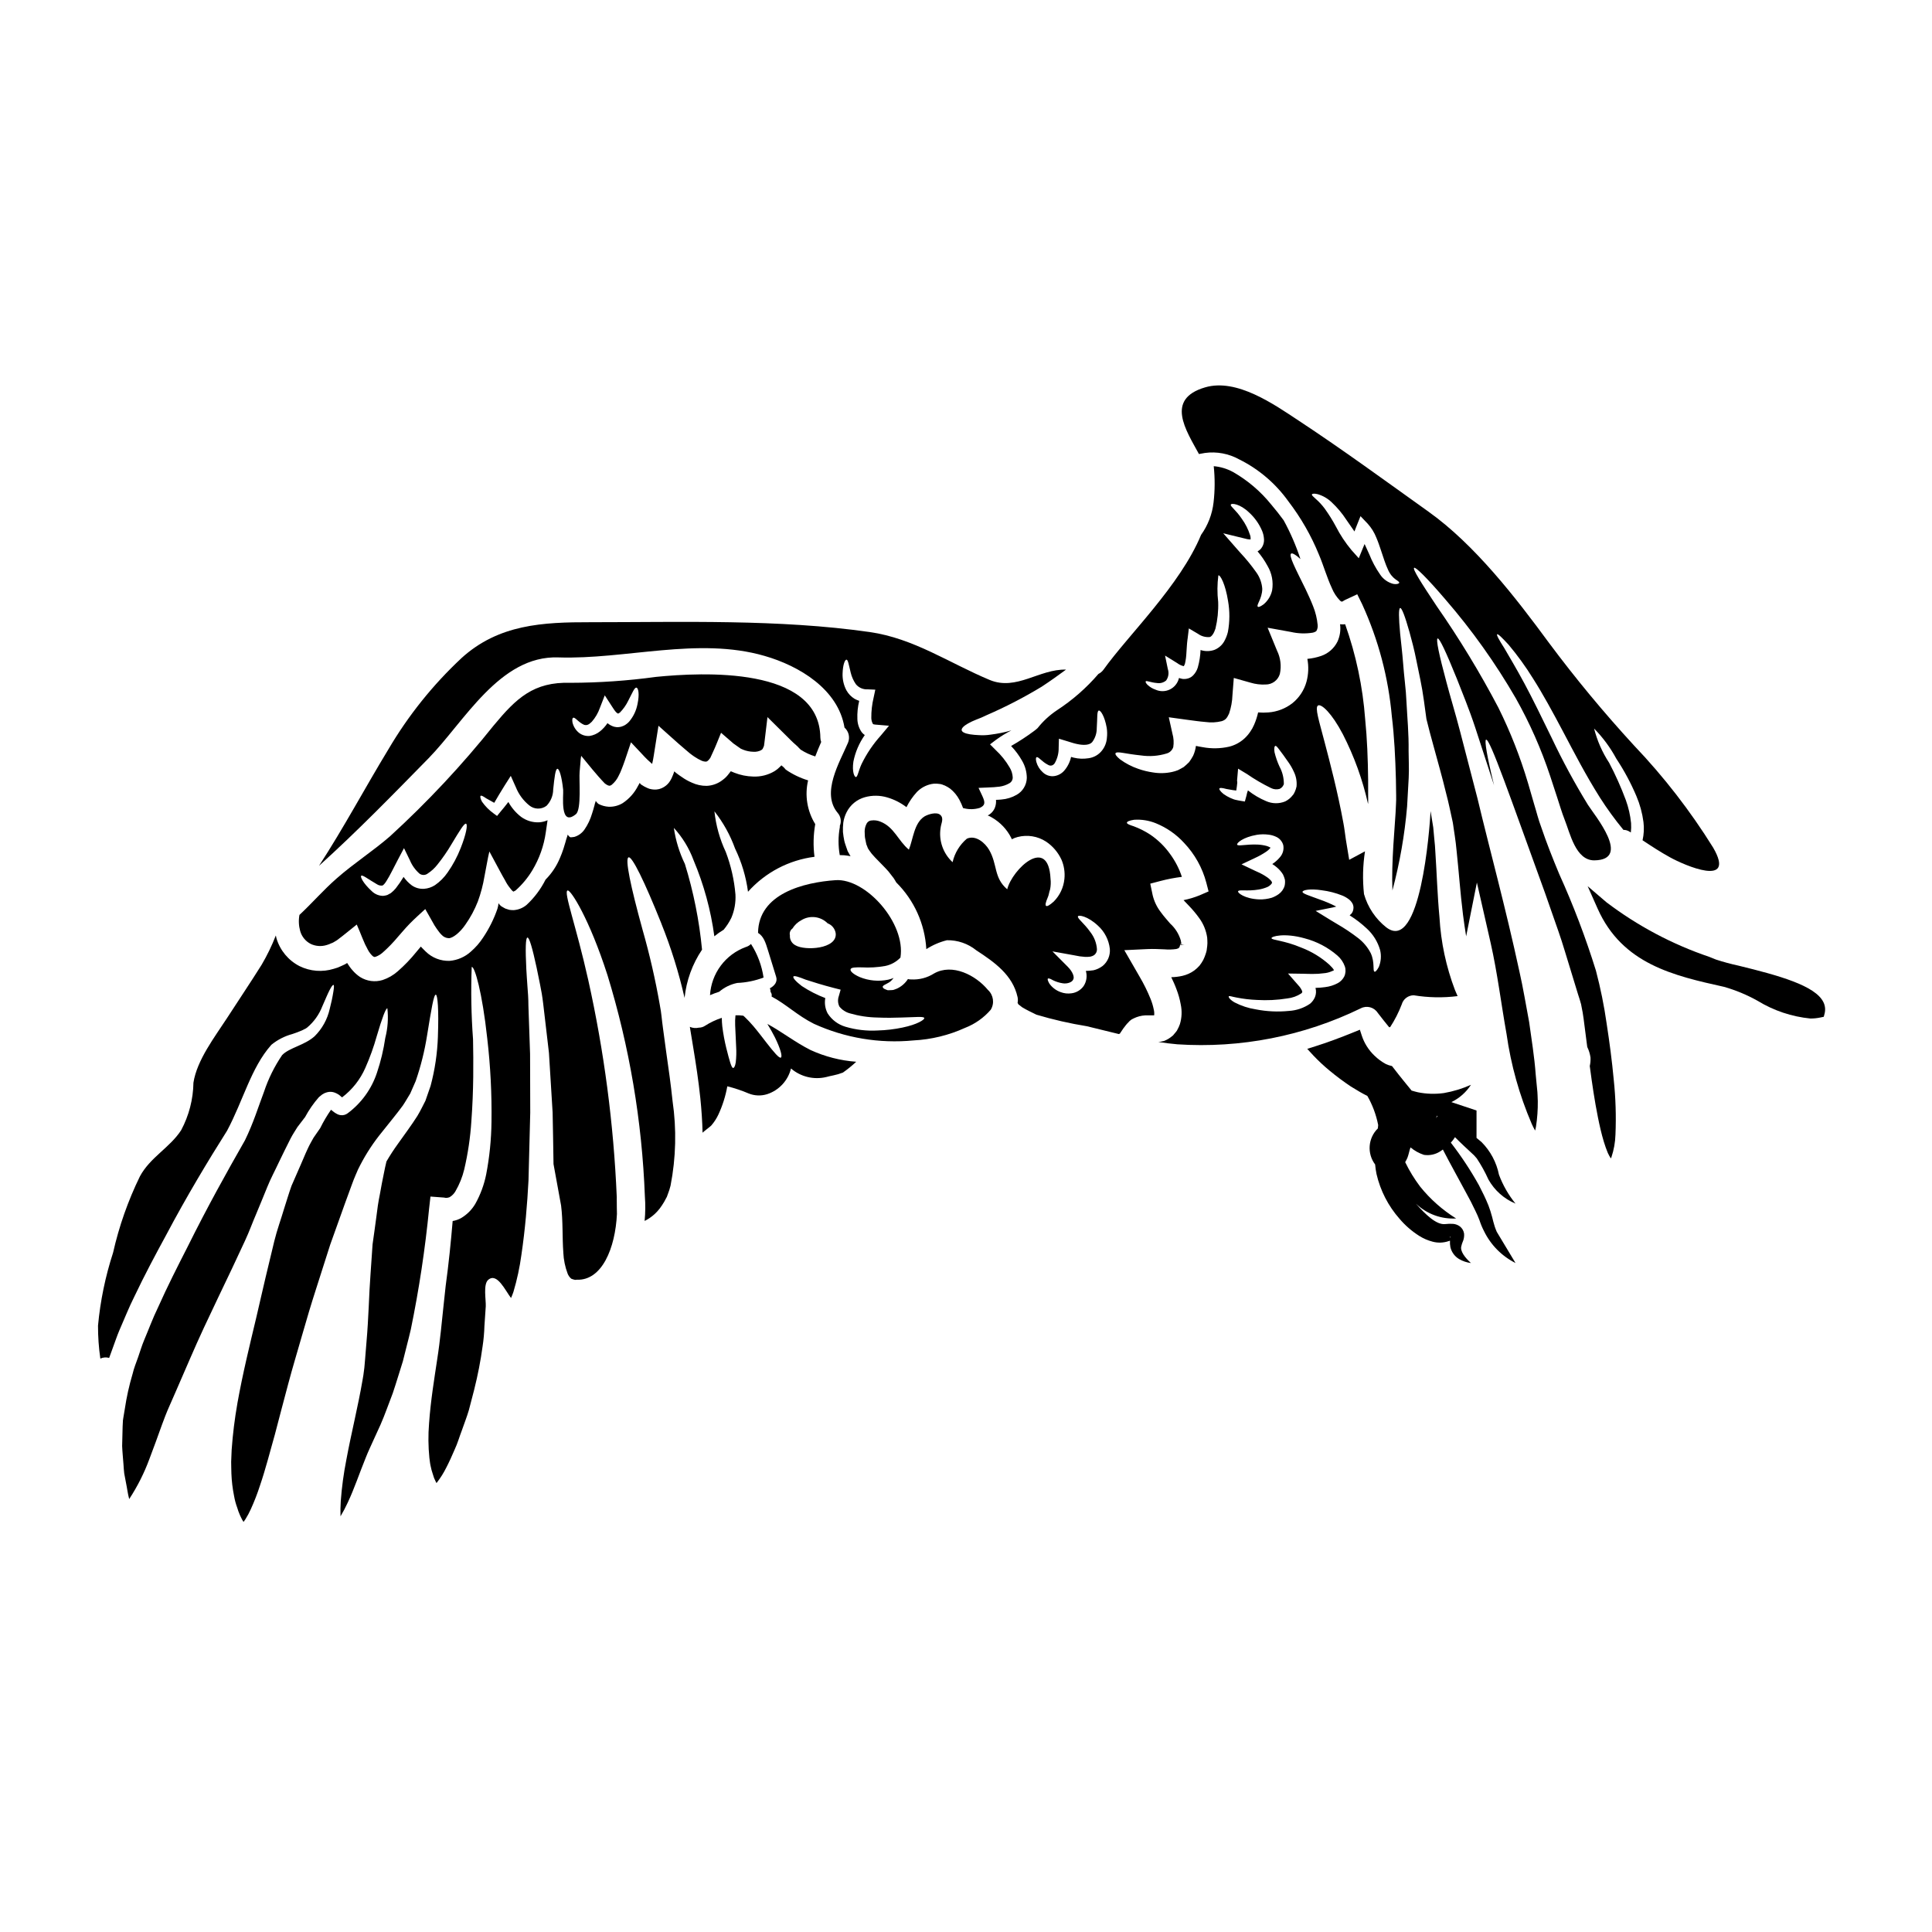
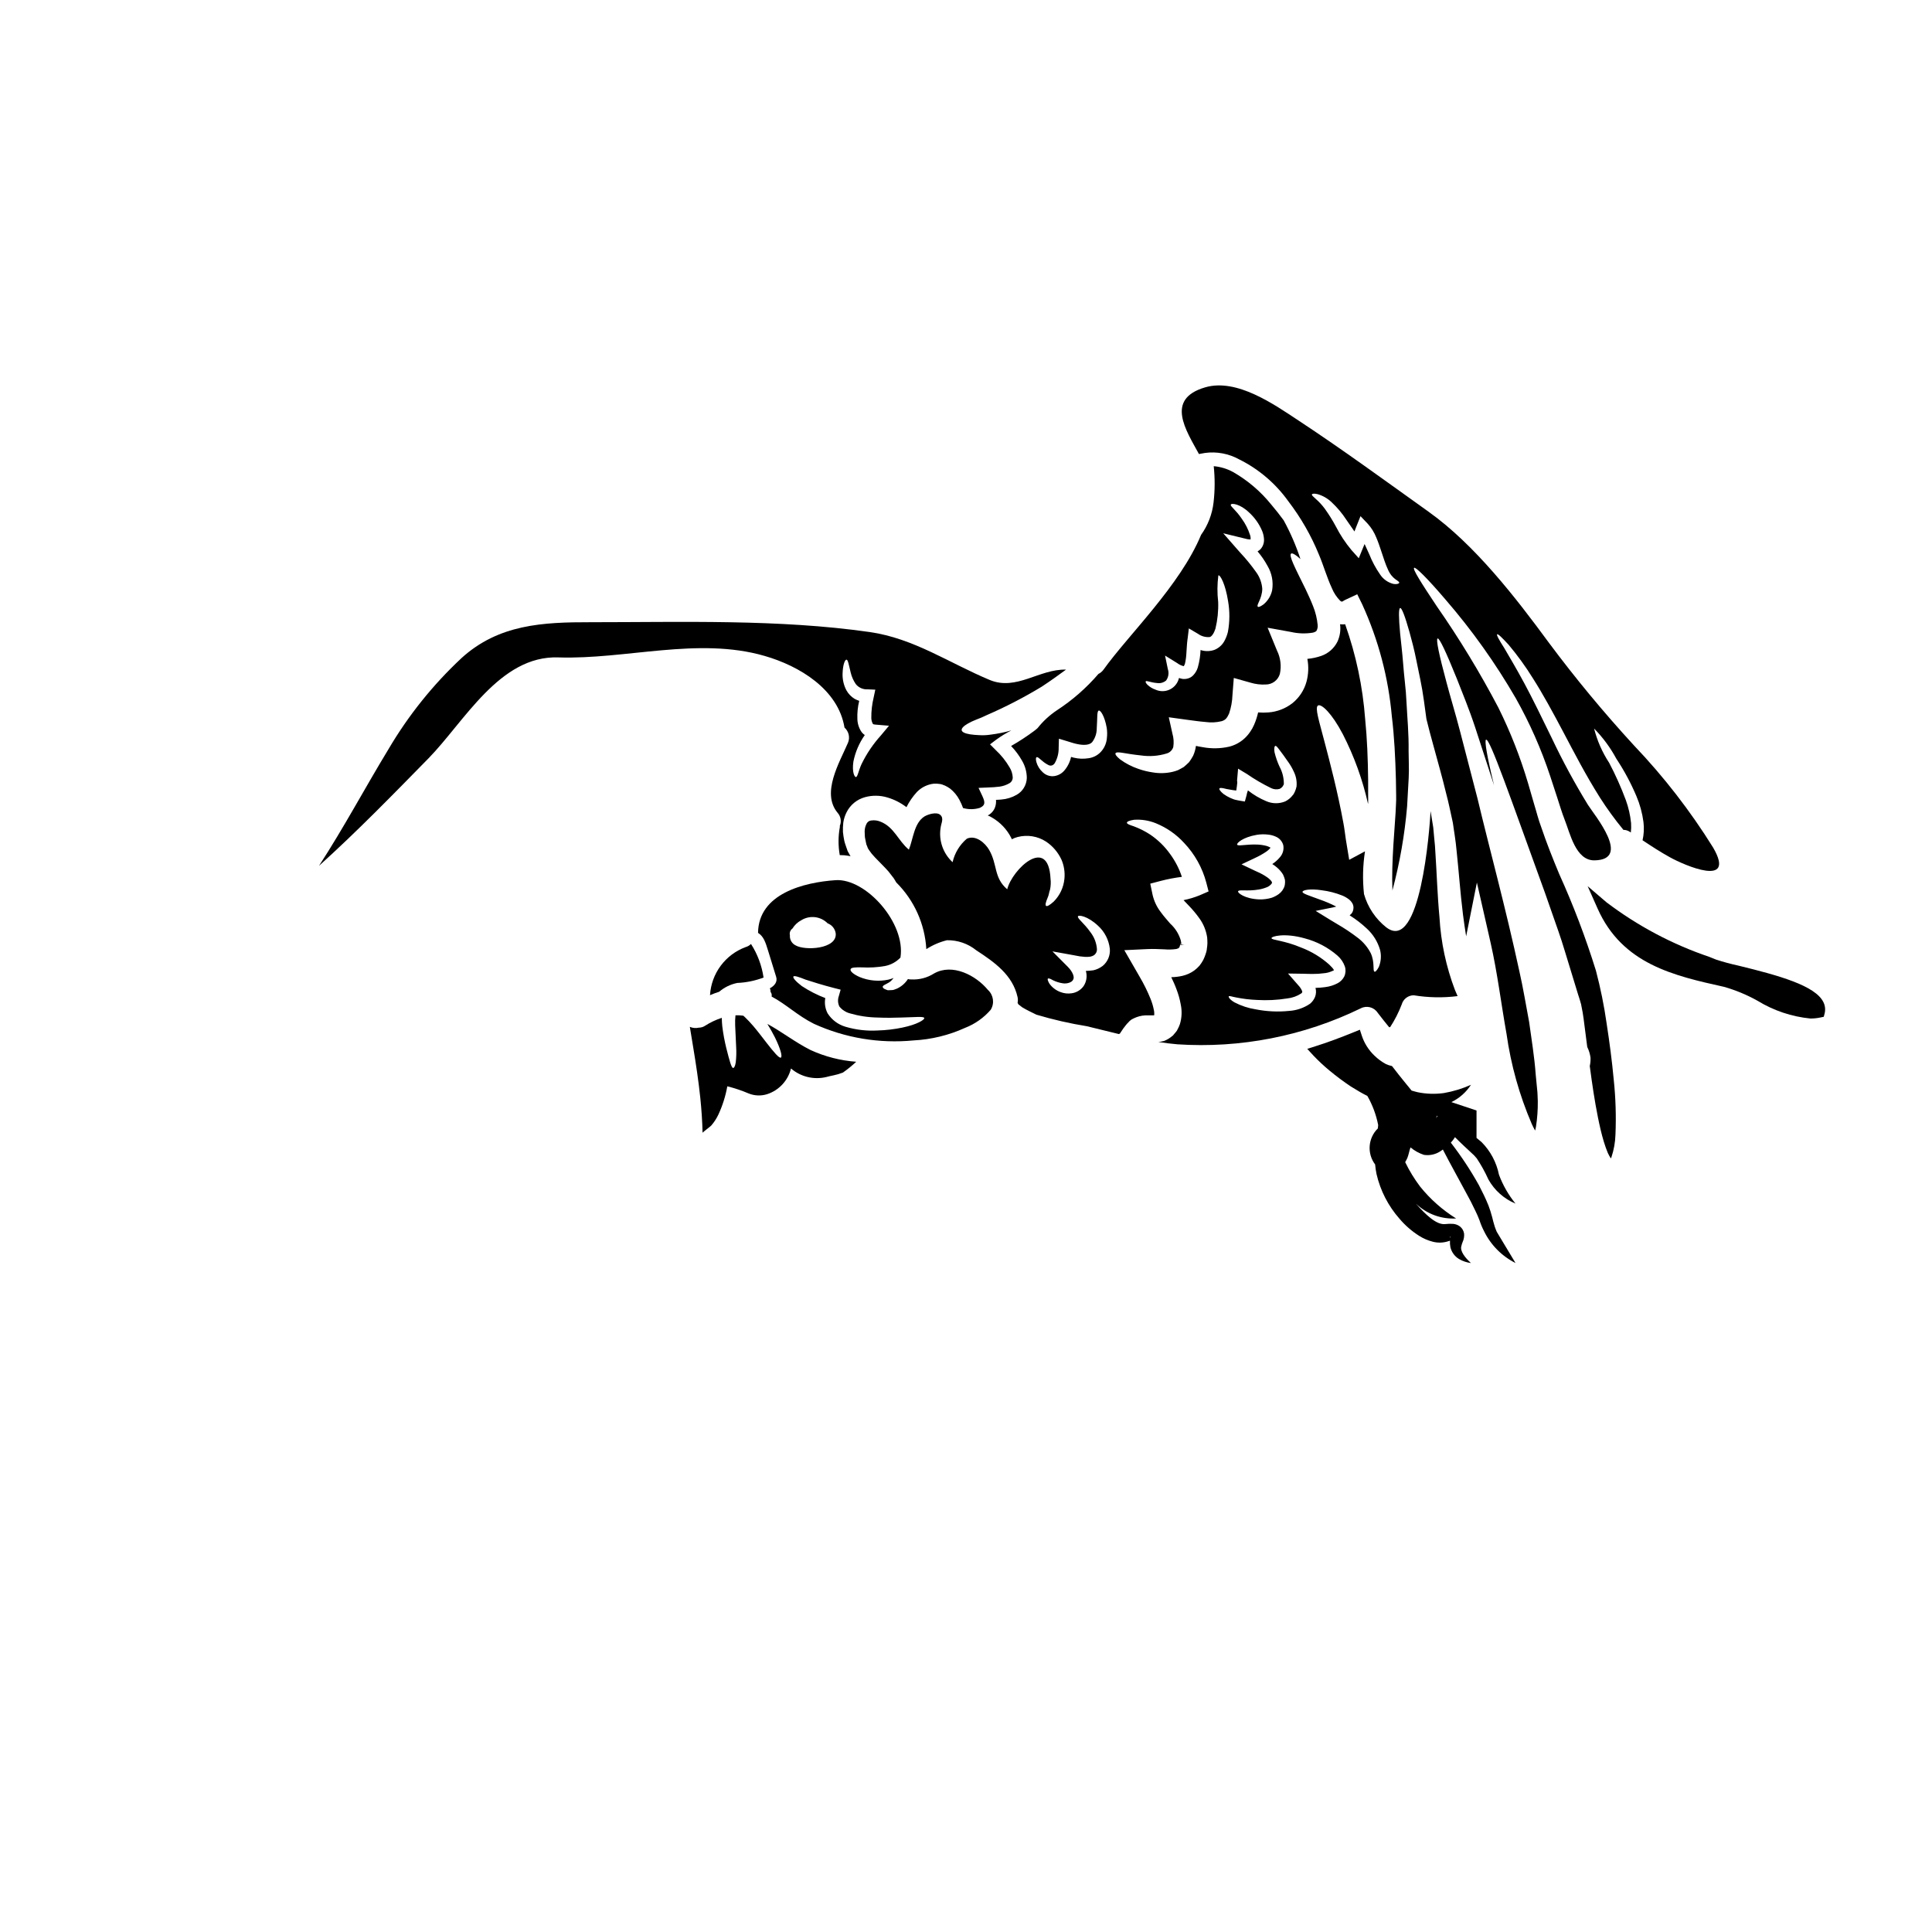
<svg xmlns="http://www.w3.org/2000/svg" fill="#000000" width="800px" height="800px" version="1.1" viewBox="144 144 512 512">
  <g>
-     <path d="m226.32 394.14c1.348 0.641 2.883 0.742 4.301 0.289 0.395-0.109 0.777-0.258 1.145-0.441 0.199-0.059 0.391-0.141 0.57-0.242l0.926-0.551c1.832-1.344 3.543-2.816 5.285-4.184 0.508 1.164 0.996 2.332 1.457 3.504l0.746 1.738 0.746 1.453 0.004-0.004c0.066 0.156 0.148 0.305 0.242 0.441l0.195 0.266h0.004c0.094 0.172 0.211 0.328 0.352 0.465 0.172 0.223 0.371 0.422 0.598 0.594 0.355 0.152 0.195 0.176 0.66 0.086 0.672-0.242 1.289-0.609 1.828-1.078 1.496-1.324 2.887-2.758 4.16-4.297l1.059-1.211c0.617-0.703 1.324-1.52 2.004-2.203 1.371-1.387 2.777-2.644 4.098-3.852 0.82 1.477 1.633 2.91 2.449 4.328 0.395 0.641 0.789 1.18 1.211 1.738 0.188 0.254 0.391 0.488 0.617 0.711 0.473 0.547 1.148 0.887 1.871 0.941 1.102 0.09 3.148-1.605 4.453-3.543v0.004c1.367-1.93 2.488-4.016 3.348-6.219 0.785-2.148 1.367-4.367 1.742-6.625 0.484-2.363 0.883-4.981 1.301-6.59l2.773 5.156c0.465 0.859 0.949 1.762 1.41 2.531h-0.004c0.375 0.746 0.832 1.449 1.367 2.094l0.355 0.441c0.133 0.176 0.109 0.109 0.176 0.176 0.066 0.066 0.176 0.176 0.219 0.176 0.043 0 0.043 0.043 0 0.086v0.004c0.215-0.09 0.422-0.191 0.621-0.309 1.754-1.551 3.266-3.367 4.469-5.375 1.855-3.082 3.07-6.504 3.566-10.066 0.176-1.211 0.312-2.246 0.465-3.195-0.723 0.32-1.5 0.508-2.289 0.551-1.695 0.062-3.359-0.449-4.727-1.453-1.379-1.066-2.527-2.406-3.367-3.938-0.746 0.969-1.477 1.871-2.137 2.641l-0.859 1.059-0.906-0.66c-1.191-0.855-2.234-1.906-3.082-3.106-0.465-0.863-0.551-1.434-0.355-1.574 0.195-0.141 0.703 0.152 1.477 0.68 0.531 0.289 1.234 0.703 2.117 1.18 0.789-1.367 1.695-2.887 2.754-4.582l1.629-2.559 1.348 3.019 0.004 0.004c0.75 1.875 1.969 3.527 3.543 4.801 1.316 1.09 3.211 1.137 4.578 0.109 1.113-1.152 1.746-2.688 1.766-4.293 0.332-3.238 0.594-5.555 1.145-5.512 0.465 0.043 1.125 1.969 1.5 5.594 0.129 1.324-0.992 10 3.371 6.434 1.543-1.254 0.789-9.211 0.992-11.238 0.066-0.746 0.129-1.52 0.195-2.266l0.09-1.125 0.129-0.84c1.695 2.051 4.121 5.117 6.234 7.293v0.004c0.23 0.191 0.484 0.355 0.754 0.484 0.086 0.023 0.172 0.109 0.238 0.09s0.242 0.109 0.309 0.043c0.133 0.02 0.27-0.066 0.508-0.195 0.824-0.672 1.48-1.523 1.918-2.492 0.305-0.566 0.566-1.156 0.785-1.762 0.289-0.746 0.574-1.477 0.84-2.266 0.527-1.574 1.078-3.172 1.605-4.781 0.82 0.859 1.633 1.719 2.449 2.602 0.816 0.883 1.715 1.871 2.621 2.641l0.527 0.484 0.066-0.219c0.129-0.504 0.238-1.145 0.352-1.828 0.422-2.644 0.84-5.332 1.277-8.066 2.336 2.051 4.801 4.363 7.246 6.41l0.93 0.789 0.219 0.176 0.109 0.086 0.238 0.176c0.289 0.195 0.594 0.461 0.906 0.637h0.004c0.539 0.363 1.105 0.68 1.695 0.949 0.379 0.18 0.789 0.277 1.207 0.289 0.219-0.066 0.289 0 0.551-0.27 0.168-0.105 0.305-0.258 0.395-0.438l0.133-0.156c0.043-0.043 0.066 0 0.172-0.285l0.574-1.254c0.789-1.652 1.477-3.504 2.203-5.246 1.078 0.949 2.18 1.898 3.281 2.844l1.672 1.18h0.008c0.148 0.141 0.328 0.242 0.527 0.305l0.355 0.152-0.004 0.004c0.879 0.348 1.812 0.535 2.758 0.551 0.715 0.047 1.434-0.105 2.07-0.441 0.066-0.109 0.219-0.129 0.27-0.219l0.043-0.066c0.02-0.043 0 0.066 0.129-0.215l-0.004-0.004c0.105-0.191 0.191-0.395 0.266-0.598l0.113-0.816c0.266-2.266 0.527-4.539 0.816-6.828 1.629 1.609 3.258 3.238 4.914 4.867 0.883 0.883 1.781 1.805 2.664 2.555l0.484 0.441c0.086 0.09 0.133 0.199 0.242 0.27l0.484 0.484c1.199 0.781 2.504 1.387 3.875 1.805 0.508-1.312 1.035-2.59 1.574-3.832-0.141-0.367-0.215-0.754-0.219-1.148-0.242-19.035-31.461-17.293-43.508-16.105-7.531 1.031-15.117 1.555-22.715 1.574-9.762-0.312-14.367 4.098-20.289 11.234h-0.004c-8.398 10.523-17.613 20.371-27.551 29.457-4.539 3.938-9.648 7.203-14.141 11.168-3.481 3.043-6.481 6.523-9.84 9.652v-0.004c-0.262 1.422-0.195 2.887 0.195 4.277 0.41 1.465 1.41 2.695 2.762 3.398zm69.551-59.902c0.465-0.332 1.434 1.234 2.934 1.852 0.703 0.176 1.18 0.023 2.027-0.816 0.938-1.07 1.664-2.312 2.137-3.656l1.301-3.348 2.027 3.129 0.395 0.594h-0.004c0.184 0.277 0.391 0.539 0.613 0.789 0.125 0.105 0.254 0.203 0.395 0.285-0.023 0.062 0.176 0.105 0.637-0.289v0.004c0.867-0.898 1.59-1.926 2.137-3.043 1.102-2.09 1.652-3.566 2.18-3.504s0.863 1.742 0.289 4.383c-0.324 1.688-1.074 3.266-2.18 4.582-0.195 0.234-0.418 0.441-0.66 0.617-0.273 0.23-0.574 0.418-0.902 0.551-0.766 0.363-1.633 0.441-2.449 0.223-0.645-0.191-1.246-0.516-1.758-0.949-0.543 0.816-1.207 1.543-1.969 2.16-0.801 0.652-1.758 1.078-2.773 1.234-0.984 0.082-1.965-0.199-2.758-0.789-0.898-0.707-1.527-1.703-1.781-2.816-0.098-0.664-0.055-1.078 0.164-1.191zm-52.035 44.062c0.422 0.297 0.938 0.438 1.453 0.391 0.199-0.02 0.641-0.418 1.102-1.18 0.949-1.457 1.895-3.504 3.019-5.621l1.652-3.125 1.574 3.234c0.57 1.363 1.445 2.574 2.555 3.543 0.664 0.465 1.551 0.438 2.184-0.066 0.977-0.641 1.84-1.438 2.555-2.359 1.398-1.742 2.664-3.586 3.793-5.512 2.023-3.348 3.301-5.512 3.785-5.309 0.484 0.199 0.066 2.688-1.434 6.481v-0.004c-0.887 2.273-2.043 4.43-3.445 6.43-0.902 1.316-2.039 2.461-3.352 3.367-0.871 0.566-1.871 0.898-2.906 0.973-1.152 0.07-2.293-0.246-3.238-0.906-0.84-0.629-1.578-1.387-2.18-2.246-0.629 1.047-1.32 2.055-2.07 3.019-0.391 0.473-0.836 0.902-1.32 1.277-0.289 0.172-0.617 0.352-0.926 0.504-0.359 0.113-0.73 0.188-1.102 0.223-1.113-0.008-2.18-0.445-2.981-1.219-2.406-2.203-3.086-3.832-2.848-4.098 0.297-0.371 1.793 0.859 4.129 2.203z" />
    <path d="m257.52 345.01c9.605-9.84 18.895-27.316 34.414-26.789 17.891 0.594 37-5.488 54.613-0.418 9.32 2.664 19.586 8.875 21.254 19.012h-0.004c1.145 1.008 1.516 2.629 0.926 4.031-2.246 5.242-7.16 13.309-2.731 18.574 0.824 0.934 1.051 2.258 0.574 3.414 0.008 0.117 0.008 0.234 0 0.352-0.449 2.453-0.457 4.969-0.023 7.426 0.418 0.023 0.816 0.023 1.23 0.043 0.531 0.047 1.082 0.152 1.633 0.242-0.078-0.113-0.152-0.23-0.219-0.352l-0.551-0.992-0.363-1.043c-0.176-0.57-0.375-1.012-0.531-1.715s-0.266-1.52-0.352-2.312v-0.004c-0.035-0.824-0.004-1.648 0.09-2.469 0.137-0.949 0.43-1.875 0.859-2.731 0.98-1.969 2.75-3.426 4.867-4.012 1.949-0.539 4.012-0.516 5.949 0.066 1.836 0.539 3.555 1.414 5.066 2.578 0.727-1.457 1.656-2.809 2.754-4.012 1.039-1.07 2.375-1.805 3.836-2.113 0.457-0.102 0.922-0.137 1.391-0.109l0.68 0.066 0.332 0.043 0.09 0.023h0.043l0.508 0.152 0.062 0.043 0.531 0.195v0.004c0.469 0.223 0.918 0.484 1.34 0.789 1.02 0.809 1.859 1.824 2.469 2.973 0.375 0.703 0.699 1.434 0.969 2.184 0.109 0.02 0.176 0.043 0.289 0.062 1.355 0.336 2.781 0.297 4.121-0.109 1.387-0.637 1.543-1.301 0.727-3.082l-1.039-2.223 2.559-0.109v-0.004c1.008-0.02 2.016-0.094 3.019-0.219 0.906-0.125 1.781-0.422 2.574-0.883 0.574-0.309 0.926-0.922 0.906-1.574-0.047-0.945-0.336-1.863-0.84-2.664-0.992-1.691-2.223-3.227-3.656-4.562l-1.52-1.52 1.629-1.23c1.277-0.926 2.625-1.75 4.031-2.469-1.797 0.516-3.629 0.891-5.484 1.121-1.039 0.16-2.098 0.207-3.148 0.133-0.789-0.027-1.578-0.102-2.359-0.219-1.324-0.219-2.09-0.594-2.18-1.078-0.09-0.484 0.508-1.125 1.676-1.785v-0.004c0.695-0.383 1.414-0.723 2.156-1.012 0.938-0.344 1.859-0.738 2.754-1.18 5.043-2.188 9.934-4.715 14.633-7.566 2.312-1.52 4.43-3.039 6.434-4.516-7.086-0.199-13.129 5.703-20.246 2.731-10.664-4.453-20.074-11.02-31.793-12.691-24.008-3.438-49.676-2.602-73.934-2.602-12.668-0.02-24.402 0.531-34.301 9.566l0.004 0.004c-7.535 7.047-14.02 15.141-19.258 24.031-6.254 10.289-11.895 20.906-18.441 30.953 10.062-9.074 19.559-18.832 28.98-28.441zm110.8-26.195c0.418 0 0.617 1.367 1.121 3.418 0.262 1.102 0.727 2.148 1.367 3.082 0.758 0.93 1.914 1.438 3.109 1.367l2.047 0.09-0.441 2.09c-0.43 1.781-0.637 3.609-0.617 5.441 0.016 0.523 0.148 1.039 0.395 1.5 0.109 0.129 0.129 0.172 0.613 0.219l3.68 0.309-2.137 2.555c-2.051 2.269-3.773 4.812-5.117 7.559-0.883 1.895-1.059 3.543-1.543 3.481-0.355-0.043-1.035-1.32-0.641-4.074 0.5-2.535 1.531-4.938 3.019-7.051-0.32-0.215-0.602-0.48-0.836-0.785-0.703-1.02-1.094-2.219-1.125-3.457-0.066-1.625 0.098-3.246 0.484-4.824-0.418-0.145-0.824-0.32-1.215-0.531-0.91-0.555-1.664-1.336-2.18-2.269-0.719-1.371-1.066-2.902-1.012-4.449 0.078-2.41 0.633-3.668 1.027-3.668z" />
    <path d="m391.53 401.98c-1.816 1.156-3.949 1.707-6.102 1.578-0.273 0.02-0.551-0.016-0.812-0.109-0.711 1.117-1.73 2.004-2.934 2.555-0.309 0.109-0.57 0.219-0.836 0.309-0.266 0.086-0.594 0.066-0.863 0.09s-0.504 0.02-0.723 0.02c-0.152-0.066-0.312-0.109-0.465-0.176-0.551-0.195-0.859-0.441-0.859-0.703-0.086-0.551 1.574-0.816 2.402-1.805l0.004-0.004c0.168-0.184 0.332-0.371 0.484-0.57-0.465 0.195-0.945 0.348-1.434 0.461-2.523 0.527-5.148 0.289-7.535-0.684-1.805-0.789-2.598-1.609-2.445-2.07 0.129-0.531 1.387-0.531 3.019-0.508 2.055 0.117 4.117-0.008 6.144-0.367 1.551-0.309 2.965-1.086 4.055-2.231 1.457-9.164-9.188-21.039-17.184-20.512-8.414 0.574-20.445 3.57-20.555 13.969 1.477 0.926 1.969 2.445 2.688 4.801 0.703 2.269 1.41 4.562 2.113 6.852 0.422 1.367-0.484 2.402-1.672 3.039v0.004c0.117 0.227 0.18 0.477 0.176 0.727 0 0.242-0.023 0.152 0.043 0.266 0.258 0.336 0.344 0.77 0.242 1.18 3.902 2.07 6.852 5.047 11.215 7.227 8.25 3.758 17.344 5.277 26.371 4.406 4.727-0.238 9.371-1.367 13.68-3.328 2.629-1.02 4.969-2.668 6.809-4.801 1.047-1.707 0.73-3.918-0.75-5.266-3.215-3.887-9.426-7.102-14.277-4.348zm-38.18-10.047c-0.195-0.688 0.059-1.43 0.641-1.852l0.023-0.023c0.574-0.93 1.391-1.691 2.359-2.199 2.234-1.375 5.117-1.027 6.965 0.836 1.145 0.43 1.965 1.453 2.137 2.668 0.395 4.164-8.133 4.625-10.629 3.172-0.984-0.48-1.582-1.508-1.516-2.602zm29.895 24.367c-2.199 0.465-4.441 0.73-6.691 0.789-2.867 0.164-5.746-0.172-8.5-0.992-1.953-0.574-3.629-1.832-4.723-3.543-0.652-1.246-0.871-2.672-0.621-4.055-2.188-0.828-4.277-1.902-6.234-3.191-1.652-1.254-2.402-2.203-2.223-2.512 0.176-0.309 1.367 0.062 3.238 0.816 1.828 0.594 4.449 1.43 7.711 2.266l1.574 0.395-0.484 1.719c-0.32 0.902-0.266 1.895 0.156 2.754 0.715 0.887 1.695 1.52 2.797 1.809 2.371 0.688 4.82 1.059 7.289 1.102 2.383 0.109 4.539 0.062 6.344 0 3.68-0.086 5.883-0.352 6.059 0.109 0.176 0.461-1.965 1.766-5.711 2.535z" />
    <path d="m280.34 489.11 0.02-0.02h-0.02z" />
    <path d="m347.36 415.35c0.789 1.277 1.453 2.488 2.004 3.57 1.5 3.039 2.027 5.117 1.574 5.352s-1.805-1.367-3.832-3.969c-1.012-1.301-2.18-2.863-3.543-4.473l-0.004 0.004c-0.691-0.812-1.43-1.594-2.203-2.332-0.117-0.117-0.242-0.227-0.375-0.332-0.684-0.094-1.375-0.129-2.07-0.109-0.094 0.883-0.125 1.773-0.086 2.664 0.109 2.16 0.195 4.121 0.266 5.75 0.082 1.352 0.047 2.711-0.109 4.055-0.152 1.059-0.461 1.496-0.703 1.496-0.465-0.086-0.949-1.914-1.781-5.195h-0.004c-0.477-1.93-0.836-3.887-1.082-5.859-0.066-0.703-0.129-1.457-0.129-2.227l-0.004-0.004c-1.559 0.504-3.047 1.207-4.426 2.094-0.496 0.332-1.082 0.508-1.676 0.508-0.793 0.184-1.621 0.109-2.363-0.219 0.289 1.805 0.598 3.633 0.906 5.512 0.703 4.25 1.387 8.727 1.875 13.383 0.309 3.062 0.527 6.148 0.594 9.188 0-0.152 2.07-1.648 2.309-1.938v-0.004c0.762-0.875 1.395-1.852 1.887-2.902 1.105-2.379 1.898-4.894 2.359-7.481 1.938 0.48 3.832 1.117 5.664 1.898 1.551 0.625 3.269 0.691 4.867 0.195 3.152-1.016 5.555-3.598 6.344-6.816 2.566 2.199 6.027 3.043 9.316 2.273 0.637-0.176 1.254-0.309 1.898-0.441 0.871-0.176 1.723-0.426 2.551-0.75 1.242-0.871 2.418-1.828 3.523-2.863-4.184-0.309-8.281-1.359-12.094-3.106-4.184-2.109-7.773-4.953-11.453-6.922z" />
-     <path d="m319.27 388.77c2.566 6.387 4.621 12.969 6.148 19.68 0.469-4.574 2.059-8.965 4.629-12.777-0.734-7.707-2.254-15.316-4.543-22.715-1.461-3.016-2.449-6.242-2.926-9.559 2.281 2.488 4.055 5.398 5.223 8.566 2.723 6.449 4.574 13.23 5.508 20.164 0.773-0.641 1.602-1.223 2.465-1.738 0.809-0.969 1.496-2.035 2.047-3.172 0.824-1.949 1.195-4.059 1.082-6.168-0.324-3.856-1.188-7.644-2.559-11.262-1.598-3.398-2.617-7.039-3.012-10.773 2.336 2.965 4.184 6.289 5.461 9.84 1.75 3.617 2.91 7.488 3.438 11.469 4.566-5.109 10.824-8.398 17.621-9.266-0.375-2.883-0.309-5.801 0.195-8.66-2.144-3.457-2.824-7.629-1.891-11.59-2.102-0.637-4.094-1.598-5.906-2.84l-0.574-0.641-0.395-0.332-0.199-0.172c-0.02 0-0.441 0.438-0.441 0.438-0.398 0.414-0.852 0.777-1.344 1.082-1.715 1.035-3.703 1.539-5.707 1.449-1.703-0.043-3.391-0.387-4.977-1.012l-0.902-0.375c-0.043-0.023-0.023-0.047-0.09 0.043-0.066 0.09-0.551 0.703-0.551 0.703v0.004c-0.418 0.562-0.914 1.059-1.477 1.477-1.23 0.996-2.75 1.566-4.328 1.629-1.34 0.012-2.664-0.277-3.879-0.836-0.988-0.418-1.93-0.945-2.797-1.574-0.418-0.266-0.789-0.551-1.18-0.84l-0.418-0.332-0.066-0.043c-0.133-0.129-0.133-0.152-0.219-0.238l-0.066 0.195-0.066 0.152-0.043 0.152-0.238 0.617-0.008 0.004c-0.176 0.492-0.406 0.965-0.684 1.41-0.406 0.664-0.965 1.223-1.629 1.629-0.793 0.504-1.727 0.746-2.664 0.684-0.402-0.023-0.797-0.09-1.184-0.195-0.277-0.094-0.551-0.203-0.812-0.332-0.426-0.188-0.832-0.418-1.215-0.684l-0.289-0.176 0.004-0.004c-0.105-0.117-0.199-0.242-0.285-0.371-0.156 0.289-0.312 0.551-0.441 0.789v-0.004c-0.938 1.855-2.344 3.434-4.078 4.582-1.125 0.676-2.426 1.008-3.742 0.949-0.906-0.059-1.789-0.301-2.602-0.707l-0.176-0.129v-0.004c-0.211-0.18-0.395-0.387-0.547-0.617-0.023-0.043-0.066-0.086-0.066-0.109l-0.023 0.09-0.043 0.195-0.133 0.395-0.078 0.227v0.109l-0.086 0.285c-0.176 0.703-0.395 1.414-0.617 2.094v-0.004c-0.434 1.484-1.098 2.891-1.969 4.168-0.645 0.961-1.602 1.668-2.711 2-0.309 0.066-0.816 0.09-0.969 0.109-0.043 0-0.086 0-0.133-0.043v0.004c-0.09-0.039-0.172-0.09-0.242-0.156-0.145-0.137-0.27-0.293-0.375-0.465-0.09-0.086-0.109 0.219-0.152 0.332-0.113 0.332-0.219 0.641-0.312 0.949l-0.043 0.152-0.086 0.332-0.199 0.66c-0.129 0.441-0.266 0.883-0.395 1.301-0.285 0.84-0.57 1.633-0.902 2.383v-0.004c-0.883 2.156-2.188 4.117-3.832 5.769-1.262 2.527-2.973 4.805-5.047 6.719-0.961 0.801-2.144 1.277-3.391 1.367-0.398 0.004-0.793-0.023-1.184-0.086-0.348-0.094-0.695-0.203-1.035-0.332-0.332-0.152-0.508-0.309-0.789-0.441h0.004c-0.125-0.062-0.242-0.137-0.355-0.219-0.25-0.215-0.473-0.457-0.66-0.73v-0.062l-0.023 0.086-0.023 0.219-0.043 0.375v0.004c-0.051 0.273-0.117 0.547-0.199 0.812-0.926 2.695-2.199 5.258-3.789 7.625-0.902 1.387-1.992 2.637-3.238 3.723-1.562 1.426-3.555 2.293-5.66 2.469-2.356 0.074-4.641-0.816-6.324-2.469l-0.992-0.992-0.199-0.219-0.086-0.109c-0.043 0-0.086 0.086-0.109 0.133l-0.086 0.086-1.016 1.211c-1.484 1.848-3.129 3.559-4.914 5.117-1.168 1.035-2.531 1.824-4.012 2.316-2.016 0.621-4.207 0.328-5.992-0.801-0.746-0.5-1.422-1.102-2.004-1.785-0.27-0.301-0.52-0.617-0.754-0.945l-0.527-0.789-0.129-0.195c-0.023 0 0 0-0.066 0.043l-0.066 0.043-0.441 0.266c-0.309 0.164-0.625 0.312-0.949 0.441-0.637 0.32-1.309 0.57-2.004 0.746-3.012 0.941-6.269 0.691-9.098-0.703-2.949-1.512-5.152-4.164-6.102-7.34-0.066-0.266-0.109-0.527-0.176-0.789v0.004c-1.047 2.688-2.305 5.289-3.769 7.773-2.977 4.758-6.125 9.406-9.164 14.121-3.238 4.981-7.973 11.129-8.902 17.117-0.066 4.398-1.184 8.719-3.258 12.598-3.039 4.672-8.195 7.16-10.926 12.23-3.148 6.445-5.539 13.242-7.117 20.242-2.039 6.273-3.379 12.754-3.988 19.32-0.008 2.922 0.195 5.836 0.617 8.727 0.73-0.336 1.562-0.398 2.336-0.176 0.332-0.883 0.66-1.762 0.969-2.664 0.594-1.574 1.102-3.172 1.762-4.695 1.324-2.996 2.512-6.059 3.938-8.875 2.731-5.75 5.617-11.148 8.414-16.285 5.394-10.199 11.191-19.824 16.168-27.691 4.25-7.953 6.367-16.699 11.656-22.672l0.066-0.086c1.637-1.336 3.535-2.312 5.574-2.863 0.789-0.266 1.543-0.527 2.203-0.816 0.305-0.117 0.598-0.258 0.883-0.418 0.301-0.121 0.582-0.285 0.836-0.484 1.785-1.496 3.164-3.422 4.008-5.598 0.816-1.852 1.434-3.348 1.941-4.328 0.508-0.98 0.859-1.43 1.035-1.367s0.152 0.641-0.023 1.719v0.004c-0.25 1.578-0.582 3.144-0.992 4.691-0.621 2.734-2.012 5.231-4.008 7.203-2.688 2.402-6.691 3-8.594 4.981l0.004-0.004c-2.047 3.008-3.664 6.285-4.809 9.738-1.477 3.879-2.773 8.195-5.043 12.844-4.918 8.617-9.938 17.625-15.18 28.18-2.641 5.18-5.371 10.531-7.871 16.137-1.367 2.797-2.422 5.707-3.656 8.613-0.613 1.457-1.055 2.953-1.574 4.453-0.52 1.5-1.145 2.977-1.496 4.519v-0.004c-0.91 3.059-1.602 6.18-2.07 9.34l-0.395 2.363-0.086 0.594-0.023 0.152v0.219l-0.066 1.258c-0.043 1.715-0.086 3.438-0.129 5.176 0.062 1.652 0.238 3.215 0.352 4.844 0.066 0.789 0.09 1.609 0.199 2.426l0.461 2.445c0.309 1.457 0.465 2.934 0.859 4.363h-0.004c2.195-3.344 4-6.93 5.379-10.688 1.145-2.953 2.203-5.973 3.324-9.055l0.863-2.289 0.504-1.254 0.465-1.078c0.637-1.457 1.254-2.891 1.895-4.328 2.512-5.727 4.848-11.324 7.379-16.742 2.531-5.418 5.07-10.688 7.477-15.742 1.145-2.488 2.289-4.914 3.418-7.312 1.125-2.402 1.969-4.801 2.973-7.117 0.992-2.402 1.969-4.723 2.891-7.031 0.922-2.305 2.137-4.539 3.148-6.719 0.508-1.035 0.992-2.047 1.477-3.039s1.035-2.094 1.574-3.148c0.539-1.055 1.211-2.047 1.832-3.062l1.098-1.434 0.508-0.66-0.004-0.004c0.059-0.059 0.109-0.125 0.152-0.195l0.242-0.309h0.004c1.02-1.902 2.254-3.684 3.68-5.309l0.789-0.641 0.219-0.152h0.043l0.199-0.133 0.086-0.043 0.152-0.09 0.004-0.004c0.207-0.09 0.422-0.164 0.641-0.223 0.688-0.195 1.422-0.16 2.09 0.094 0.395 0.152 0.773 0.352 1.125 0.594 0.273 0.203 0.535 0.426 0.789 0.66 2.691-2.035 4.816-4.731 6.168-7.82 1.215-2.742 2.231-5.57 3.039-8.457 1.41-4.805 2.402-7.426 2.797-7.316l0.004-0.004c0.289 2.621 0.102 5.269-0.551 7.82-0.461 3.141-1.195 6.231-2.207 9.234-1.418 4.297-4.125 8.051-7.754 10.75-0.512 0.395-1.16 0.578-1.805 0.508-0.387-0.039-0.762-0.16-1.102-0.355-0.324-0.16-0.625-0.359-0.902-0.594-0.242-0.195-0.441-0.355-0.617-0.484-1.074 1.551-2.035 3.18-2.867 4.871-0.57 0.84-1.18 1.672-1.758 2.535-0.465 0.859-0.973 1.691-1.414 2.641-0.441 0.949-0.883 1.898-1.32 2.977s-0.949 2.156-1.414 3.258c-0.551 1.277-1.121 2.578-1.695 3.879-0.703 1.969-1.301 4.012-2.004 6.191-0.789 2.688-1.805 5.394-2.555 8.457-0.746 3.062-1.523 6.297-2.312 9.629-0.793 3.328-1.574 6.852-2.426 10.465-1.715 7.227-3.613 14.871-5.047 22.91h0.004c-0.719 4.074-1.227 8.188-1.52 12.316-0.043 1.035-0.086 2.094-0.129 3.148 0 1.035 0.043 2.07 0.062 3.148 0.074 1.992 0.312 3.973 0.707 5.922 0.184 1.059 0.461 2.102 0.836 3.109l0.266 0.816v0.066l0.066 0.109 0.133 0.355c0.195 0.461 0.375 0.949 0.594 1.344v-0.004c0.168 0.379 0.375 0.742 0.617 1.082 0.152-0.199 0.309-0.441 0.484-0.684v-0.004c0.539-0.852 1.02-1.742 1.434-2.664 0.934-2.051 1.75-4.152 2.441-6.297 0.746-2.18 1.41-4.43 2.047-6.691 0.332-1.145 0.641-2.289 0.949-3.418 0.309-1.125 0.617-2.223 0.926-3.324 1.18-4.559 2.383-9.055 3.543-13.438 1.16-4.383 2.469-8.66 3.68-12.91 1.211-4.25 2.426-8.328 3.723-12.336 1.301-4.008 2.535-7.93 3.746-11.723 1.344-3.723 2.637-7.336 3.879-10.84 0.637-1.738 1.254-3.461 1.871-5.117 0.27-0.816 0.684-1.762 1.039-2.621v0.004c0.344-0.867 0.738-1.715 1.18-2.535 1.609-3.098 3.535-6.023 5.75-8.723 2.004-2.535 3.809-4.691 5.512-7.008 0.66-0.969 1.324-2.16 1.969-3.195 0.508-1.145 0.992-2.246 1.457-3.324h-0.004c1.359-3.938 2.367-7.984 3.016-12.098 1.125-6.914 1.762-10.84 2.312-10.773 0.484 0.043 0.816 3.938 0.551 11.082l0.004 0.004c-0.148 4.422-0.797 8.809-1.941 13.082-0.441 1.254-0.902 2.578-1.367 3.938-0.68 1.301-1.273 2.598-2.137 4.031-1.496 2.363-3.414 4.938-5.176 7.422-1.082 1.496-2.09 3.047-3.019 4.648-0.238 1.016-0.484 2.094-0.703 3.258-0.332 1.652-0.703 3.441-1.035 5.418-0.418 1.969-0.703 4.055-0.969 6.258s-0.641 4.539-0.969 7.008c-0.312 5.023-0.789 10.418-1.016 16.5-0.152 3.043-0.309 6.168-0.594 9.363-0.133 1.609-0.242 3.215-0.395 4.867l-0.109 1.254-0.066 0.727-0.086 0.66c-0.109 0.859-0.219 1.758-0.395 2.621-1.18 6.938-2.953 13.902-4.293 21.125v0.008c-0.715 3.617-1.207 7.273-1.477 10.949-0.086 1.348-0.109 2.664-0.066 4.012 0.703-1.176 1.344-2.391 1.914-3.637 1.738-3.676 3.043-7.644 4.824-12.027 0.355-0.902 0.57-1.367 1.012-2.363l0.949-2.09c0.637-1.391 1.254-2.777 1.895-4.144 1.211-2.754 2.184-5.637 3.262-8.391 0.949-2.82 1.781-5.641 2.664-8.414 0.684-2.844 1.453-5.621 2.094-8.395l0.004-0.004c2.188-10.629 3.812-21.363 4.867-32.164l0.352-3.106 3.57 0.266v-0.004c0.504 0.141 1.039 0.102 1.52-0.109 0.629-0.375 1.152-0.906 1.52-1.539 1.055-1.809 1.844-3.762 2.336-5.797 0.988-4.215 1.621-8.5 1.895-12.82 0.617-8.285 0.551-15.641 0.441-21.68-0.473-6.375-0.59-12.773-0.352-19.164 0.789-0.219 2.793 6.719 4.117 18.926 0.855 7.348 1.23 14.746 1.125 22.145-0.055 4.672-0.523 9.332-1.41 13.922-0.547 2.719-1.512 5.336-2.863 7.758-0.902 1.547-2.184 2.844-3.723 3.766-0.711 0.402-1.488 0.68-2.293 0.812-0.465 5.512-1.035 11.258-1.852 17.184-0.176 1.605-0.355 3.281-0.551 5.117-0.465 4.164-0.859 9.055-1.695 14.367-0.789 5.262-1.738 10.992-2.16 17.008-0.246 3.031-0.215 6.074 0.09 9.098 0.109 0.703 0.176 1.574 0.332 2.16 0.137 0.719 0.328 1.426 0.57 2.113l0.332 1.035c0.152 0.312 0.289 0.66 0.422 0.926 0.062 0.152 0.152 0.289 0.215 0.422l0.133-0.133c0.949-1.23 1.777-2.547 2.469-3.938 0.789-1.52 1.52-3.148 2.246-4.848 0.746-1.574 1.254-3.394 1.918-5.117 0.594-1.738 1.301-3.484 1.828-5.289 0.465-1.801 0.949-3.656 1.434-5.512h-0.004c0.945-3.754 1.684-7.559 2.207-11.391 0.27-1.773 0.43-3.562 0.484-5.356 0.109-1.758 0.242-3.523 0.355-5.262 0.086-1.633-0.727-5.793 0.637-6.988 2.363-2.07 4.562 2.891 6.059 4.805 0.219-0.508 0.441-1.039 0.641-1.633l-0.004 0.004c0.961-3.219 1.668-6.512 2.117-9.84 0.992-6.742 1.543-13.383 1.875-19.68 0.172-6.344 0.328-12.332 0.461-17.957-0.02-5.617-0.02-10.84-0.043-15.598-0.176-4.723-0.309-9.008-0.441-12.777 0-1.875-0.133-3.637-0.266-5.242-0.129-1.605-0.199-3.109-0.289-4.453-0.266-5.309-0.195-8.266 0.289-8.348 0.484-0.082 1.324 2.754 2.445 7.992 0.266 1.305 0.551 2.754 0.883 4.328 0.332 1.574 0.637 3.324 0.859 5.242 0.441 3.812 0.973 8.152 1.52 12.988 0.312 4.801 0.617 10.09 0.973 15.797 0.066 4.328 0.195 8.879 0.238 13.68 0.574 3.172 1.254 6.852 2.008 10.992 0.527 4.164 0.285 8.285 0.594 12.469l-0.004 0.008c0.086 1.906 0.473 3.785 1.145 5.57 0.211 0.535 0.551 1.004 0.992 1.367 0.219 0 0.395 0.199 0.57 0.176 0.078-0.004 0.152 0.012 0.223 0.047 0.043 0.023 0 0.066 0.152 0.066l0.465-0.043c6.719 0.285 10.234-8.414 10.664-17.43-0.043-1.121-0.023-2.223-0.043-3.234-0.023-0.441 0-0.863 0-1.254l-0.004-0.004c-0.82-19.352-3.352-38.594-7.555-57.5-3.215-14.41-6.59-23.332-5.488-23.727 0.816-0.332 5.816 7.602 10.551 22.336h0.004c5.848 19.051 9.188 38.777 9.938 58.691 0.164 2.18 0.141 4.367-0.066 6.543 0.969-0.48 1.867-1.098 2.664-1.828 0.496-0.461 0.953-0.965 1.367-1.5 0.402-0.547 0.777-1.113 1.125-1.695l0.637-1.18 0.109-0.195 0.043-0.133 0.199-0.551 0.004-0.004c0.293-0.738 0.535-1.496 0.723-2.269 1.441-7.394 1.621-14.98 0.531-22.434-0.465-4.449-1.082-8.812-1.695-13.062-0.289-2.156-0.574-4.293-0.863-6.387-0.285-1.969-0.395-3.938-0.789-5.816l0.004-0.004c-1.18-6.781-2.719-13.496-4.606-20.113-3.172-11.52-4.723-18.895-3.699-19.188 0.938-0.289 4.203 6.356 8.691 17.559z" />
    <path d="m627.23 409.6c-2.129-4.414-11.844-7.086-22.469-9.684-2.027-0.438-4.031-0.977-6.004-1.621l-1.801-0.723c-9.801-3.324-19-8.211-27.242-14.469l-4.973-4.258 2.66 5.981c6.555 14.703 20.219 17.746 33.457 20.691v-0.004c3.113 0.887 6.109 2.133 8.934 3.715 4.25 2.598 9.031 4.199 13.988 4.691 0.887 0 1.773-0.09 2.644-0.273l0.891-0.188 0.23-0.887c0.246-0.996 0.137-2.051-0.316-2.973z" />
    <path d="m569.78 415.27c-0.672-4.731-1.621-9.414-2.84-14.035-2.711-8.734-5.965-17.289-9.738-25.621-1.715-4.121-3.348-8.219-4.758-12.406-0.789-2.07-1.23-4.008-1.852-5.992-0.551-1.969-1.121-3.879-1.672-5.769v0.004c-2.039-6.859-4.664-13.531-7.844-19.938-4.883-9.297-10.344-18.281-16.348-26.898-4.164-6.258-6.41-9.805-5.973-10.137 0.375-0.289 3.371 2.621 8.285 8.371l0.004 0.004c7.031 8.121 13.277 16.891 18.656 26.191 3.688 6.551 6.734 13.438 9.098 20.574 0.617 1.875 1.234 3.789 1.875 5.727 0.637 1.938 1.23 3.988 1.969 5.859 1.43 3.543 2.906 10.84 7.871 10.797 9.98-0.133 0.043-11.965-1.695-14.715-3.504-5.707-6.695-11.598-9.562-17.648-2.688-5.512-5.066-10.418-7.246-14.473-2.18-4.055-4.078-7.203-5.375-9.445-1.41-2.18-2.094-3.481-1.875-3.633 0.219-0.152 1.254 0.84 3.019 2.754 2.379 2.836 4.551 5.836 6.5 8.984 2.512 3.938 5.18 8.812 8.043 14.234 2.863 5.418 5.926 11.367 9.629 17.227h-0.004c1.914 3.004 4.012 5.887 6.277 8.637 0.598-0.004 1.18 0.172 1.676 0.508 0.086 0.07 0.184 0.129 0.289 0.176 0.098-0.82 0.117-1.645 0.062-2.469-0.207-2.082-0.676-4.133-1.387-6.102-1.262-3.391-2.738-6.695-4.426-9.895-1.824-2.781-3.172-5.852-3.988-9.074 2.328 2.367 4.309 5.051 5.879 7.973 2.082 3.141 3.867 6.469 5.336 9.938 0.93 2.188 1.559 4.492 1.867 6.852 0.203 1.617 0.121 3.258-0.238 4.848 2.363 1.574 4.777 3.148 7.269 4.516 3.809 2.117 17.668 8.152 11.434-2.578-6.035-9.703-13.047-18.758-20.934-27.027-7.981-8.676-15.512-17.758-22.555-27.211-8.855-12.051-19.68-26.039-31.945-34.785-11.324-8.086-22.758-16.457-34.371-24.102-6.543-4.328-16.434-11.305-24.828-8.836-10.598 3.109-5.09 11.324-1.629 17.668l1.574-0.285c3.144-0.43 6.348 0.176 9.121 1.719 5.172 2.574 9.629 6.379 12.988 11.078 3.32 4.332 6.051 9.086 8.113 14.141 1.234 2.91 2.117 6.082 3.438 8.902h-0.004c0.512 1.246 1.262 2.383 2.207 3.344 0.332 0.199 0.465 0.289 0.465 0.219 0.043 0 0.152-0.129 0.219-0.086v0.004c0.18-0.137 0.371-0.254 0.57-0.355l3.258-1.52 1.324 2.688c4.281 9.367 6.934 19.395 7.844 29.656 0.66 5.418 0.926 11.02 1.078 16.719l0.066 4.293c0.023 0.727 0 1.5-0.043 2.312l-0.109 2.246c-0.195 2.867-0.395 5.75-0.594 8.66-0.242 4.102-0.395 8.109-0.242 11.922l-0.004 0.004c1.945-7.289 3.25-14.738 3.891-22.254 0.133-2.602 0.289-5.117 0.422-7.559 0.133-2.441-0.023-4.844-0.023-7.16 0.066-4.606-0.355-8.855-0.551-12.758-0.086-1.938-0.238-3.789-0.441-5.531-0.199-1.738-0.332-3.394-0.461-4.938-0.242-3.082-0.574-5.703-0.789-7.871-0.395-4.293-0.422-6.691 0-6.785 0.422-0.094 1.277 2.137 2.469 6.344 0.574 2.094 1.277 4.672 1.875 7.754 0.332 1.523 0.66 3.172 1.012 4.918 0.352 1.742 0.684 3.59 0.949 5.574 0.195 1.543 0.441 3.172 0.66 4.824 0.551 2.242 1.18 4.668 1.918 7.289 1.012 3.766 2.223 7.91 3.324 12.492 0.617 2.289 1.102 4.723 1.652 7.203 0.066 0.375 0.129 0.508 0.195 1.078l0.133 0.949c0.086 0.637 0.195 1.277 0.289 1.918 0.195 1.277 0.352 2.598 0.484 3.988 0.594 5.512 0.969 11.102 1.695 16.926 0.238 1.898 0.527 3.832 0.836 5.75l2.848-14.254 3.656 16.059c1.781 7.871 2.754 15.973 4.207 24.102v0.004c1.156 8.176 3.391 16.16 6.652 23.75 0.266 0.617 0.527 1.102 0.789 1.574 0.043 0.062 0.086 0.152 0.133 0.238 0.086-0.352 0.152-0.68 0.219-1.012 0.348-2.242 0.512-4.508 0.484-6.777l-0.066-1.676-0.043-0.789-0.09-0.906c-0.109-1.23-0.219-2.445-0.352-3.656-0.355-4.887-1.125-9.406-1.738-13.922-0.863-4.539-1.574-8.988-2.559-13.309-3.723-17.246-8.02-32.871-11.125-45.934-1.695-6.543-3.238-12.445-4.582-17.645s-2.711-9.566-3.66-13.223c-1.969-7.289-2.816-11.387-2.336-11.562 0.484-0.176 2.266 3.656 5.117 10.707 1.367 3.543 3.191 7.844 4.863 12.934 1.5 4.559 3.176 9.691 4.984 15.289-1.875-7.644-2.602-12.004-2.117-12.113 1.059-0.242 6.434 15.352 15.641 40.691 1.102 3.191 2.269 6.543 3.504 10.02 1.23 3.481 2.246 7.16 3.438 10.93 0.574 1.895 1.18 3.809 1.762 5.769l0.465 1.453 0.219 0.75 0.152 0.527 0.086 0.465c0.266 1.18 0.422 2.242 0.574 3.324 0.309 2.469 0.637 4.981 0.969 7.512h0.004c0.43 0.883 0.719 1.828 0.859 2.801 0.039 0.754-0.027 1.508-0.195 2.246 0 0.109 0.016 0.223 0.043 0.332 0.574 4.359 1.23 8.836 2.113 13.242 0.441 2.203 0.949 4.43 1.574 6.5 0.312 1.059 0.684 2.051 1.059 2.977v-0.004c0.227 0.496 0.488 0.973 0.785 1.43 0.047-0.098 0.098-0.191 0.156-0.285 0.652-1.949 1.02-3.984 1.078-6.039 0.203-4.859 0.051-9.727-0.461-14.562-0.465-5.019-1.125-9.973-1.875-14.82zm-56.57-116.54c-1.445-0.379-2.695-1.285-3.504-2.535-1.137-1.645-2.086-3.41-2.82-5.269-0.395-0.883-0.816-1.828-1.254-2.754l-0.332 0.789-1.211 2.977-1.922-2.148c-1.617-1.938-3.012-4.047-4.164-6.297-0.871-1.625-1.852-3.191-2.93-4.691-0.703-0.953-1.508-1.824-2.402-2.602-0.66-0.594-1.102-0.969-0.992-1.18 0.109-0.211 0.617-0.289 1.574-0.043 1.371 0.41 2.625 1.141 3.656 2.137 1.484 1.383 2.793 2.945 3.898 4.648 0.707 0.992 1.41 2.047 2.137 3.082 0.133-0.375 0.266-0.746 0.422-1.102l1.18-2.953 1.918 2.008c0.965 1.074 1.734 2.312 2.266 3.656 0.508 1.18 0.863 2.266 1.211 3.301 0.684 2.051 1.234 3.812 1.852 5.117 1.145 2.731 3 2.973 3.019 3.543 0.004 0.199-0.547 0.512-1.602 0.316z" />
    <path d="m509.13 412.43c0.969 1.301 2.004 2.531 3.019 3.809l0.176-0.066c0.004 0.031 0.02 0.062 0.043 0.086 1.25-1.91 2.289-3.945 3.106-6.078 0.398-1.422 1.695-2.41 3.172-2.422 3.848 0.633 7.766 0.707 11.633 0.219l-0.68-1.574h-0.004c-2.352-6.18-3.742-12.684-4.117-19.285-0.57-6.059-0.723-11.852-1.078-17.051-0.066-1.305-0.152-2.602-0.309-3.902-0.066-0.637-0.109-1.277-0.176-1.918l-0.09-0.969c0-0.047-0.086-0.531-0.129-0.789-0.199-1.18-0.395-2.363-0.574-3.543-0.266 4.914-2.707 37.672-11.699 30.844l-0.004 0.004c-2.867-2.25-4.949-5.352-5.945-8.855-0.406-3.769-0.32-7.578 0.262-11.324-0.023 0-4.184 2.246-4.184 2.246l-0.883-5.356c-0.219-1.41-0.355-2.816-0.637-4.293-1.543-8.438-3.594-16.191-5.047-21.723-1.391-5.375-2.621-9.055-1.676-9.535 0.883-0.465 3.613 2.004 6.547 7.602v-0.004c3.004 5.856 5.254 12.074 6.691 18.496l0.023-0.195c0-0.617 0.043-1.277 0-1.969v-4.184c-0.066-5.555-0.266-10.949-0.789-16.137-0.637-8.578-2.422-17.035-5.309-25.141-0.27 0.051-0.543 0.066-0.816 0.047-0.18 0-0.355-0.016-0.527-0.043 0.211 1.555-0.02 3.133-0.664 4.562-0.879 1.801-2.434 3.18-4.328 3.836-1.191 0.406-2.426 0.672-3.676 0.785 0.383 2.004 0.305 4.066-0.223 6.039-0.617 2.258-1.934 4.266-3.766 5.727-1.824 1.41-4.023 2.254-6.324 2.426-0.91 0.074-1.824 0.074-2.734 0-0.246 1.117-0.602 2.207-1.059 3.258-0.281 0.668-0.637 1.301-1.055 1.895-0.438 0.641-0.945 1.234-1.52 1.762-1.145 1.043-2.531 1.785-4.031 2.16-2.316 0.527-4.719 0.57-7.051 0.129-0.617-0.086-1.18-0.219-1.762-0.332v0.004c-0.117 0.906-0.367 1.789-0.75 2.621-0.316 0.582-0.668 1.141-1.059 1.676-0.461 0.461-0.945 0.902-1.43 1.301-0.508 0.309-1.035 0.574-1.543 0.84v-0.004c-0.484 0.191-0.988 0.348-1.5 0.461-1.68 0.371-3.418 0.418-5.113 0.133-1.32-0.188-2.621-0.508-3.879-0.949-1.727-0.59-3.352-1.434-4.824-2.508-0.969-0.789-1.348-1.344-1.211-1.629 0.133-0.289 0.859-0.289 2.027-0.086 1.168 0.199 2.754 0.461 4.824 0.68 2.242 0.316 4.523 0.137 6.691-0.527 0.836-0.23 1.5-0.871 1.762-1.699 0.188-1.18 0.113-2.391-0.219-3.543l-0.969-4.359 4.625 0.637c1.695 0.219 3.438 0.484 5.117 0.617 1.43 0.203 2.887 0.129 4.293-0.219 1.016-0.332 1.367-0.789 1.941-2.004 0.539-1.582 0.84-3.238 0.898-4.91l0.355-4.539 4.449 1.254c1.293 0.391 2.641 0.555 3.988 0.484 1.742 0.012 3.277-1.129 3.769-2.797 0.457-2.09 0.191-4.273-0.754-6.191l-2.488-6.059 6.191 1.121c1.91 0.438 3.883 0.5 5.816 0.18 0.66-0.195 0.789-0.309 0.949-0.484h-0.004c0.262-0.473 0.367-1.012 0.309-1.543-0.16-1.711-0.57-3.387-1.211-4.981-0.637-1.629-1.344-3.148-2.004-4.539-2.707-5.512-4.516-8.898-3.809-9.406 0.289-0.195 1.18 0.266 2.469 1.457h-0.004c-1.168-3.551-2.656-6.988-4.449-10.27-0.992-1.367-2.094-2.754-3.301-4.184h-0.004c-2.805-3.481-6.234-6.402-10.113-8.617-1.582-0.863-3.324-1.391-5.117-1.543 0.336 3.188 0.324 6.402-0.043 9.586-0.348 3.106-1.488 6.074-3.309 8.613-5.551 13.414-19.285 26.523-25.863 35.73v0.004c-0.352 0.477-0.812 0.859-1.34 1.125-3.199 3.723-6.91 6.969-11.023 9.645-1.941 1.301-3.668 2.894-5.117 4.727-0.418 0.395-0.637 0.508-0.969 0.789v-0.004c-1.93 1.434-3.945 2.75-6.035 3.938 1.121 1.168 2.09 2.469 2.887 3.875 0.824 1.391 1.262 2.969 1.277 4.582-0.023 0.938-0.297 1.848-0.789 2.644-0.465 0.762-1.117 1.391-1.895 1.828-1.234 0.715-2.613 1.141-4.031 1.254-0.508 0.066-0.992 0.066-1.453 0.09 0.066 0.703-0.035 1.414-0.289 2.07-0.359 0.898-1.035 1.633-1.895 2.07 0.395 0.145 0.77 0.328 1.125 0.551 2.199 1.27 3.981 3.152 5.117 5.422 0.055 0.105 0.098 0.215 0.133 0.332 0.488-0.262 1.008-0.461 1.543-0.598 2.582-0.672 5.324-0.227 7.559 1.234 1.762 1.184 3.16 2.832 4.055 4.758 0.691 1.602 0.961 3.356 0.785 5.09-0.215 2.269-1.211 4.398-2.82 6.016-1.102 0.992-1.781 1.367-2.051 1.145-0.27-0.219-0.062-1.012 0.445-2.203 0.285-0.57 0.352-1.387 0.637-2.18v-0.004c0.18-0.926 0.219-1.879 0.109-2.816-0.574-11.566-10.16-2.492-11.477 2.816-3.637-3.106-2.516-6.523-4.805-10.465-1.035-1.781-3.5-4.008-5.879-2.953h-0.004c-1.906 1.613-3.238 3.801-3.789 6.234-2.523-2.32-3.715-5.754-3.172-9.137 0.133-1.18 0.949-2.469-0.086-3.394-0.969-0.883-3.281-0.152-4.207 0.418-2.754 1.738-2.977 5.973-4.121 8.789-2.863-2.363-3.879-6.016-7.602-7.445-0.742-0.297-1.547-0.395-2.336-0.285-0.504 0.031-0.957 0.312-1.211 0.746-0.363 0.648-0.559 1.375-0.57 2.117 0.02 0.422 0.043 0.816 0.043 1.234 0 0.422 0.195 1.121 0.285 1.652l0.09 0.418 0.043 0.195c0.051 0.16 0.117 0.316 0.195 0.465 0.094 0.359 0.258 0.699 0.488 0.992 0.266 0.332 0.438 0.66 0.723 0.992 0.289 0.332 0.594 0.68 0.883 0.988 1.23 1.305 2.535 2.535 3.57 3.723 0.484 0.641 0.945 1.234 1.367 1.762 0.266 0.395 0.484 0.789 0.68 1.125v0.004c4.75 4.711 7.59 11.008 7.977 17.688 1.68-1.086 3.523-1.883 5.465-2.363 2.824-0.051 5.574 0.891 7.773 2.668 4.824 3.148 9.652 6.543 10.949 12.426 0.102 0.492 0.102 1 0 1.496 0.074 0.125 0.141 0.258 0.203 0.391 0.332 0.266 0.66 0.527 1.012 0.789 0.551 0.332 1.145 0.66 1.805 0.992 0.66 0.332 1.301 0.637 1.969 0.969 4.387 1.309 8.859 2.332 13.383 3.062 2.816 0.684 5.641 1.391 8.457 2.07 0.086-0.043 0.176-0.066 0.266-0.109l0.312-0.461-0.004-0.004c0.406-0.633 0.844-1.246 1.32-1.828 0.199-0.25 0.414-0.484 0.641-0.703l0.285-0.309 0.066-0.066 0.508-0.395 0.176-0.086 0.395-0.199v-0.004c0.938-0.457 1.957-0.727 3-0.785 1.145-0.023 1.969 0.02 2.402 0h-0.004c0.062-0.527 0.023-1.062-0.109-1.574-0.188-0.934-0.461-1.848-0.816-2.731-0.836-2.078-1.832-4.09-2.973-6.016l-0.949-1.648-3.059-5.309 6.078-0.289c1.695-0.086 3.195 0.023 4.539 0.066h-0.004c1.059 0.094 2.125 0.062 3.176-0.09 0.617-0.195 0.551-0.152 0.75-0.418 0.062-0.066 0.062-0.023 0.086-0.086l0.066-0.242 0.129-0.395c0.066 0.066 0.332 0.066 1.082 0h0.004c-0.176-0.027-0.355-0.043-0.531-0.047l-0.238-0.062-0.023-0.09c-0.086 0.047-0.195 0.09-0.266 0.133l0.086-0.219h0.176l-0.043-0.289c-0.043-0.145-0.066-0.293-0.066-0.441-0.5-1.766-1.484-3.352-2.844-4.582-0.789-0.926-1.695-1.918-2.535-3.086-1.008-1.316-1.727-2.832-2.113-4.449l-0.637-3.043 2.754-0.723h0.004c1.848-0.484 3.731-0.844 5.625-1.078-0.703-2.137-1.738-4.152-3.062-5.973-1.449-2.055-3.266-3.832-5.352-5.242-1.359-0.887-2.809-1.617-4.328-2.184-1.18-0.375-1.828-0.637-1.828-0.945 0-0.309 0.66-0.594 1.918-0.789v0.004c1.961-0.133 3.93 0.184 5.75 0.922 2.852 1.156 5.406 2.93 7.481 5.199 2.828 2.973 4.859 6.609 5.902 10.578l0.594 2.289-2.383 1.035c-1.371 0.559-2.797 0.984-4.25 1.277 0.441 0.488 0.926 0.973 1.434 1.5 0.996 1.035 1.918 2.137 2.754 3.305 1.09 1.504 1.801 3.25 2.07 5.086 0.043 0.508 0.066 1.016 0.066 1.523s-0.086 1.012-0.152 1.52l-0.023 0.176v0.086c-0.023 0.133-0.051 0.266-0.09 0.395l-0.062 0.238-0.156 0.488v0.004c-0.168 0.52-0.375 1.027-0.617 1.52-0.285 0.531-0.617 1.039-0.992 1.516-0.418 0.473-0.883 0.902-1.387 1.281-0.949 0.688-2.031 1.172-3.172 1.43-0.965 0.215-1.945 0.332-2.93 0.352 0.484 1.012 0.969 2.047 1.367 3.148 0.512 1.32 0.895 2.684 1.145 4.074 0.367 1.734 0.293 3.531-0.223 5.223-0.188 0.535-0.422 1.051-0.703 1.543l-0.09 0.172-0.352 0.465c-0.043 0.043-0.176 0.195-0.176 0.195l-0.277 0.34-0.129 0.152-0.066 0.09-0.242 0.195-0.004 0.004c-0.324 0.273-0.668 0.523-1.035 0.746-0.359 0.211-0.734 0.395-1.121 0.551l-0.816 0.176c-0.27 0.043-0.465 0.066-0.707 0.09 1.652 0.266 3.305 0.461 4.981 0.613v0.004c16.766 1.117 33.535-2.164 48.645-9.52 1.59-0.844 3.562-0.324 4.527 1.195zm-33.852-126.63c-0.488-1.531-1.219-2.973-2.16-4.277-1.605-2.402-3.019-3.258-2.953-3.742 0.066-0.551 2.492-0.27 4.867 2.047h0.004c1.484 1.355 2.656 3.016 3.438 4.867 0.262 0.629 0.426 1.293 0.48 1.969 0.129 1.043-0.199 2.086-0.898 2.867-0.238 0.23-0.504 0.43-0.789 0.594 1.02 1.188 1.906 2.481 2.644 3.856 1.152 1.941 1.582 4.227 1.215 6.453-0.32 1.473-1.129 2.789-2.293 3.746-0.82 0.594-1.348 0.789-1.5 0.594-0.484-0.395 1.121-2.047 1.18-4.672h0.004c-0.102-1.586-0.645-3.113-1.574-4.402-1.277-1.812-2.68-3.535-4.191-5.156l-0.703-0.789-3.879-4.43 5.773 1.41h0.004c0.398 0.125 0.812 0.199 1.23 0.223 0.082 0.012 0.164 0.012 0.246 0v-0.086c0.023-0.363-0.02-0.727-0.133-1.07zm-24.652 39.215 0.004-0.004c0.867 0.137 1.75-0.113 2.418-0.684 0.625-0.887 0.789-2.019 0.434-3.047l-0.727-3.543 3.238 2.004c0.52 0.398 1.121 0.676 1.758 0.816l-0.02-0.043c0.137-0.211 0.242-0.441 0.309-0.684 0.211-0.949 0.336-1.914 0.375-2.887 0.09-1.078 0.109-2.199 0.289-3.543l0.023-0.109 0.332-2.754 2.422 1.43-0.004-0.004c0.891 0.648 1.984 0.953 3.086 0.863 0.551-0.09 1.18-1.059 1.543-2.227 0.562-2.32 0.805-4.703 0.723-7.086-0.273-2.336-0.258-4.699 0.047-7.031 0.504-0.195 1.875 2.363 2.574 6.809 0.473 2.707 0.457 5.473-0.043 8.172-0.215 0.898-0.555 1.758-1.012 2.559-0.598 1.016-1.52 1.801-2.621 2.223-1.113 0.375-2.312 0.398-3.438 0.07-0.066-0.023-0.109-0.047-0.176-0.066v-0.004c-0.059 1.566-0.305 3.121-0.727 4.625-0.23 0.77-0.633 1.473-1.184 2.051-0.352 0.387-0.801 0.676-1.297 0.836-0.477 0.156-0.977 0.215-1.477 0.176-0.352-0.055-0.699-0.145-1.035-0.262-0.023 0.043 0 0.066-0.023 0.109-0.324 1.281-1.199 2.356-2.387 2.934-1.191 0.578-2.574 0.602-3.781 0.062-0.824-0.281-1.578-0.738-2.203-1.344-0.375-0.418-0.527-0.727-0.418-0.859 0.188-0.289 1.289 0.305 3.012 0.438zm-27.652 24.695 0.004-0.004c-0.977 0.012-1.914-0.359-2.621-1.035-0.824-0.734-1.418-1.691-1.715-2.754-0.156-0.684-0.156-1.102 0.043-1.234 0.418-0.309 1.41 1.18 3.062 2.008v-0.004c0.305 0.203 0.684 0.258 1.035 0.156 0.336-0.125 0.617-0.367 0.785-0.688 0.68-1.23 1.023-2.621 0.992-4.027l0.066-2.363 2.402 0.727c0.789 0.238 1.543 0.504 2.312 0.66 1.918 0.441 3.457 0.285 4.098-0.484v0.004c0.801-1.059 1.227-2.356 1.215-3.68 0.195-2.688 0-4.562 0.547-4.691 0.445-0.109 1.543 1.453 2.094 4.582v-0.004c0.137 0.898 0.152 1.809 0.043 2.711-0.094 1.195-0.535 2.336-1.277 3.281-0.879 1.141-2.18 1.887-3.613 2.07-1.297 0.207-2.621 0.152-3.898-0.152-0.238-0.055-0.473-0.117-0.703-0.199-0.293 1.344-0.914 2.594-1.809 3.633-0.77 0.891-1.871 1.43-3.047 1.484zm13.176 50.316h0.004c-0.703 0.527-1.508 0.902-2.363 1.102-0.672 0.102-1.348 0.16-2.027 0.176 0.402 1.359 0.184 2.828-0.594 4.012-0.758 1.062-1.926 1.758-3.219 1.918-0.965 0.141-1.949 0.035-2.863-0.312-1.207-0.43-2.254-1.219-2.996-2.266-0.395-0.684-0.531-1.145-0.395-1.301 0.137-0.152 0.617-0.023 1.305 0.395 0.84 0.414 1.738 0.699 2.664 0.836 1.078 0.176 2.469-0.242 2.754-1.016 0.375-0.613-0.109-2.023-1.453-3.371l-4.055-4.074 5.859 1.055 0.004 0.004c0.906 0.207 1.828 0.34 2.758 0.395 0.484 0.023 0.973 0 1.453-0.066 0.344-0.074 0.672-0.207 0.969-0.395 0.492-0.371 0.773-0.957 0.75-1.574-0.117-1.637-0.715-3.199-1.719-4.496-1.785-2.531-3.594-3.699-3.305-4.227 0.152-0.395 2.535-0.09 5.289 2.488 1.762 1.59 2.879 3.766 3.148 6.125 0.156 1.762-0.574 3.484-1.953 4.594zm30.996-47.055c0.133-0.266 0.789-0.176 1.832 0.109 0.527 0.066 1.059 0.219 1.762 0.309 0.266 0.023 0.57 0.066 0.883 0.109 0.043-0.352 0.109-0.68 0.152-1.035 0.043-0.355 0.066-0.637 0.109-0.969 0.043-0.332-0.066-0.441-0.043-0.684l0.266-3.106 2.266 1.367 0.004-0.004c2.059 1.426 4.223 2.691 6.477 3.789 0.691 0.34 1.48 0.418 2.223 0.223 0.289-0.125 0.547-0.316 0.754-0.551l0.043-0.043v-0.023l0.043-0.066 0.219-0.352c0.016-0.082 0.047-0.156 0.094-0.223 0.027-1.613-0.359-3.207-1.129-4.629-0.574-1.234-1.023-2.527-1.34-3.852-0.176-1.035 0-1.652 0.242-1.676 0.242-0.023 0.57 0.395 1.098 1.102 0.527 0.707 1.348 1.762 2.312 3.195h0.004c0.566 0.793 1.055 1.645 1.457 2.535 0.605 1.219 0.855 2.582 0.723 3.938-0.098 0.469-0.242 0.926-0.441 1.363l-0.195 0.395-0.109 0.195-0.133 0.195-0.043 0.066-0.086 0.086c-0.527 0.699-1.215 1.266-2.004 1.652-1.613 0.656-3.426 0.633-5.019-0.066-1.742-0.727-3.371-1.691-4.852-2.859-0.086 0.215-0.152 0.438-0.219 0.656s-0.109 0.508-0.172 0.75l-0.422 1.543-0.969-0.156c-0.551-0.086-1.078-0.195-1.574-0.309-0.496-0.109-0.863-0.332-1.258-0.465h-0.004c-0.656-0.293-1.285-0.656-1.867-1.078-0.824-0.688-1.199-1.215-1.066-1.434zm13.934 24.828c-0.07-0.082-0.117-0.184-0.137-0.289-0.273-0.312-0.574-0.602-0.898-0.859-0.914-0.656-1.898-1.211-2.934-1.652l-0.484-0.219-3.613-1.719 3.543-1.672v-0.004c1.043-0.473 2.043-1.035 2.996-1.672 0.367-0.242 0.699-0.531 0.992-0.863 0.062-0.055 0.113-0.121 0.152-0.195-0.023-0.027-0.055-0.051-0.086-0.066-0.312-0.18-0.645-0.32-0.992-0.418-0.785-0.203-1.59-0.32-2.402-0.355-3.106-0.109-5.156 0.508-5.352 0.023-0.219-0.395 1.52-1.969 5.199-2.602 1.031-0.168 2.086-0.184 3.125-0.043 0.664 0.074 1.309 0.254 1.918 0.531 0.957 0.402 1.684 1.223 1.965 2.227 0.215 1.078-0.059 2.199-0.746 3.062-0.469 0.586-1.012 1.117-1.609 1.574-0.176 0.152-0.375 0.238-0.551 0.395v-0.004c0.434 0.266 0.848 0.57 1.234 0.902 0.629 0.531 1.172 1.156 1.605 1.855 0.215 0.445 0.383 0.906 0.508 1.383 0.066 0.527 0.043 1.059-0.066 1.574-0.25 0.91-0.805 1.703-1.574 2.25-0.566 0.406-1.191 0.734-1.852 0.969-1.062 0.316-2.172 0.465-3.281 0.438-3.938-0.152-5.816-1.781-5.641-2.137 0.176-0.57 2.363 0.047 5.488-0.484 0.793-0.129 1.57-0.359 2.309-0.68 0.727-0.332 1.254-0.969 1.18-1.125 0.078-0.039-0.031-0.082 0.004-0.125zm19.172 24.957c-0.371 0.742-0.953 1.355-1.676 1.762-1.051 0.57-2.203 0.938-3.391 1.078-0.848 0.121-1.699 0.188-2.555 0.203v0.043c0.207 0.781 0.16 1.609-0.133 2.359-0.285 0.691-0.73 1.305-1.301 1.785-1.66 1.141-3.606 1.801-5.617 1.918-2.934 0.293-5.898 0.152-8.793-0.418-1.949-0.301-3.84-0.922-5.594-1.832-1.254-0.703-1.719-1.453-1.543-1.629 0.176-0.176 0.789 0.109 2.051 0.332 1.781 0.352 3.586 0.566 5.398 0.637 2.68 0.16 5.367 0.031 8.016-0.395 1.34-0.141 2.625-0.602 3.75-1.344 0.352-0.375 0.238-0.266 0.219-0.594-0.234-0.566-0.57-1.078-0.992-1.52l-2.754-3.148 4.269 0.062c0.789 0.023 1.609 0.066 2.402 0.043 0.922 0.008 1.84-0.047 2.754-0.176 0.762-0.047 1.508-0.234 2.203-0.551 0.238-0.109 0.504-0.219 0.504-0.176v-0.086c0-0.312-0.68-0.949-1.18-1.457-2.168-1.945-4.68-3.477-7.398-4.516-4.648-1.969-7.871-1.969-7.93-2.512-0.109-0.465 3.414-1.477 8.789 0.043h-0.004c3.215 0.836 6.188 2.402 8.695 4.574 0.902 0.781 1.578 1.785 1.969 2.91 0.27 0.855 0.211 1.785-0.16 2.602zm-2.004-13.945c-0.527-0.309-1.059-0.637-1.574-0.945l-4.012-2.469 4.606-0.926c0.309-0.066 0.57-0.152 0.859-0.219-1.441-0.734-2.926-1.367-4.453-1.898-2.793-1.035-4.43-1.52-4.492-1.969-0.066-0.527 2.027-0.926 5.09-0.461v0.004c1.875 0.23 3.711 0.703 5.465 1.406 0.605 0.25 1.172 0.574 1.695 0.969 0.418 0.316 0.762 0.719 1.012 1.184 0.211 0.422 0.289 0.898 0.219 1.363-0.043 0.449-0.211 0.879-0.484 1.238-0.176 0.195-0.355 0.332-0.508 0.484 1.641 1.027 3.176 2.215 4.586 3.539 1.656 1.527 2.859 3.481 3.481 5.641 0.367 1.496 0.25 3.07-0.332 4.496-0.508 0.926-0.906 1.344-1.125 1.254-0.594-0.176 0.156-2.363-1.035-4.938v0.004c-0.797-1.535-1.918-2.875-3.281-3.938-1.816-1.398-3.727-2.676-5.715-3.82z" />
    <path d="m332.16 407.73c0.789-0.332 1.574-0.637 2.426-0.902 1.375-1.176 3.027-1.98 4.801-2.336 2.383-0.102 4.734-0.586 6.965-1.43-0.465-3.172-1.602-6.207-3.332-8.902-0.383 0.387-0.859 0.668-1.383 0.816-2.652 0.973-4.961 2.695-6.641 4.961-1.684 2.266-2.668 4.973-2.836 7.793z" />
    <path d="m533.96 449.54c0.469 0.391 0.895 0.828 1.27 1.305l0.125 0.145h0.004c1.18 1.777 2.215 3.648 3.09 5.594 1.609 2.871 4.137 5.121 7.18 6.391-1.871-2.297-3.348-4.883-4.383-7.652-0.656-3.277-2.262-6.289-4.617-8.66-0.453-0.395-0.891-0.734-1.336-1.109l0.004-7.262-6.664-2.219v-0.004c2.117-1.02 3.91-2.606 5.188-4.582-2.297 1.023-4.707 1.758-7.184 2.188-2.293 0.316-4.617 0.246-6.887-0.211-0.562-0.109-1.109-0.305-1.668-0.453l-2.082-2.555c-0.875-1.066-1.816-2.269-2.797-3.543l-0.309-0.395-0.484-0.125v0.004c-0.406-0.102-0.805-0.25-1.18-0.434-1.094-0.594-2.098-1.34-2.988-2.207-1.551-1.477-2.711-3.316-3.371-5.356l-0.492-1.512-1.473 0.602c-3.906 1.594-7.168 2.789-10.266 3.769l-2.211 0.699 1.574 1.707v0.004c1.371 1.449 2.832 2.809 4.367 4.078 1.805 1.496 3.688 2.894 5.633 4.195 1.699 1.055 3.043 1.844 4.356 2.492h0.004c1.371 2.398 2.34 5.008 2.867 7.719-0.031 0.301-0.043 0.594-0.086 0.891-2.609 2.551-2.918 6.641-0.723 9.555 0.074 0.848 0.199 1.691 0.367 2.523 1.016 4.398 3.106 8.473 6.09 11.855 1.5 1.766 3.258 3.297 5.215 4.539 1.094 0.691 2.289 1.211 3.543 1.535 1.391 0.379 2.863 0.332 4.227-0.129l0.395-0.125c-0.039 0.57 0 1.148 0.109 1.711 0.309 1.316 1.137 2.453 2.301 3.148 0.965 0.566 2.039 0.926 3.152 1.059-1.574-1.406-2.945-3.184-2.551-4.473 0.078-0.367 0.191-0.727 0.336-1.078 0.324-0.695 0.457-1.461 0.395-2.223-0.105-0.758-0.5-1.449-1.105-1.922-0.531-0.395-1.164-0.629-1.824-0.684-0.684-0.043-1.375-0.023-2.059 0.059-2.363 0.277-5.246-2.574-7.68-5.289l-0.066-0.086c2.856 2.699 6.695 4.109 10.617 3.887-3.625-2.258-6.844-5.106-9.523-8.43-1.535-2.027-2.867-4.203-3.973-6.496 0.223-0.371 0.422-0.758 0.59-1.156 0.266-0.684 0.418-1.418 0.613-2.121 0.035-0.129 0.117-0.367 0.211-0.625h0.004c1.047 0.871 2.246 1.539 3.543 1.969 1.469 0.227 2.973-0.082 4.234-0.867 0.289-0.152 0.516-0.371 0.789-0.547 1.969 3.832 4.082 7.574 6.082 11.32 0.922 1.648 1.785 3.32 2.566 4.988l-0.004-0.004c0.398 0.805 0.758 1.625 1.07 2.465 0.316 0.973 0.711 1.922 1.18 2.832 1.777 3.668 4.719 6.652 8.363 8.48l-4.973-8.266c-0.18-0.465-0.395-0.926-0.539-1.402-0.277-0.875-0.484-1.703-0.711-2.629h-0.004c-0.262-0.996-0.578-1.98-0.945-2.949-0.746-1.875-1.629-3.641-2.531-5.383-2.195-3.938-4.684-7.707-7.441-11.273 0.414-0.445 0.785-0.934 1.102-1.453 1.445 1.473 2.957 2.867 4.375 4.18zm-5.652 22.531c-0.09-0.109-0.121-0.254-0.09-0.395 0.047-0.188 0.09 0.047 0.09 0.395zm-3.481-32.41 0.117 0.145v0.004c-0.129 0.184-0.277 0.352-0.438 0.512 0.156-0.191 0.262-0.418 0.312-0.66z" />
  </g>
</svg>